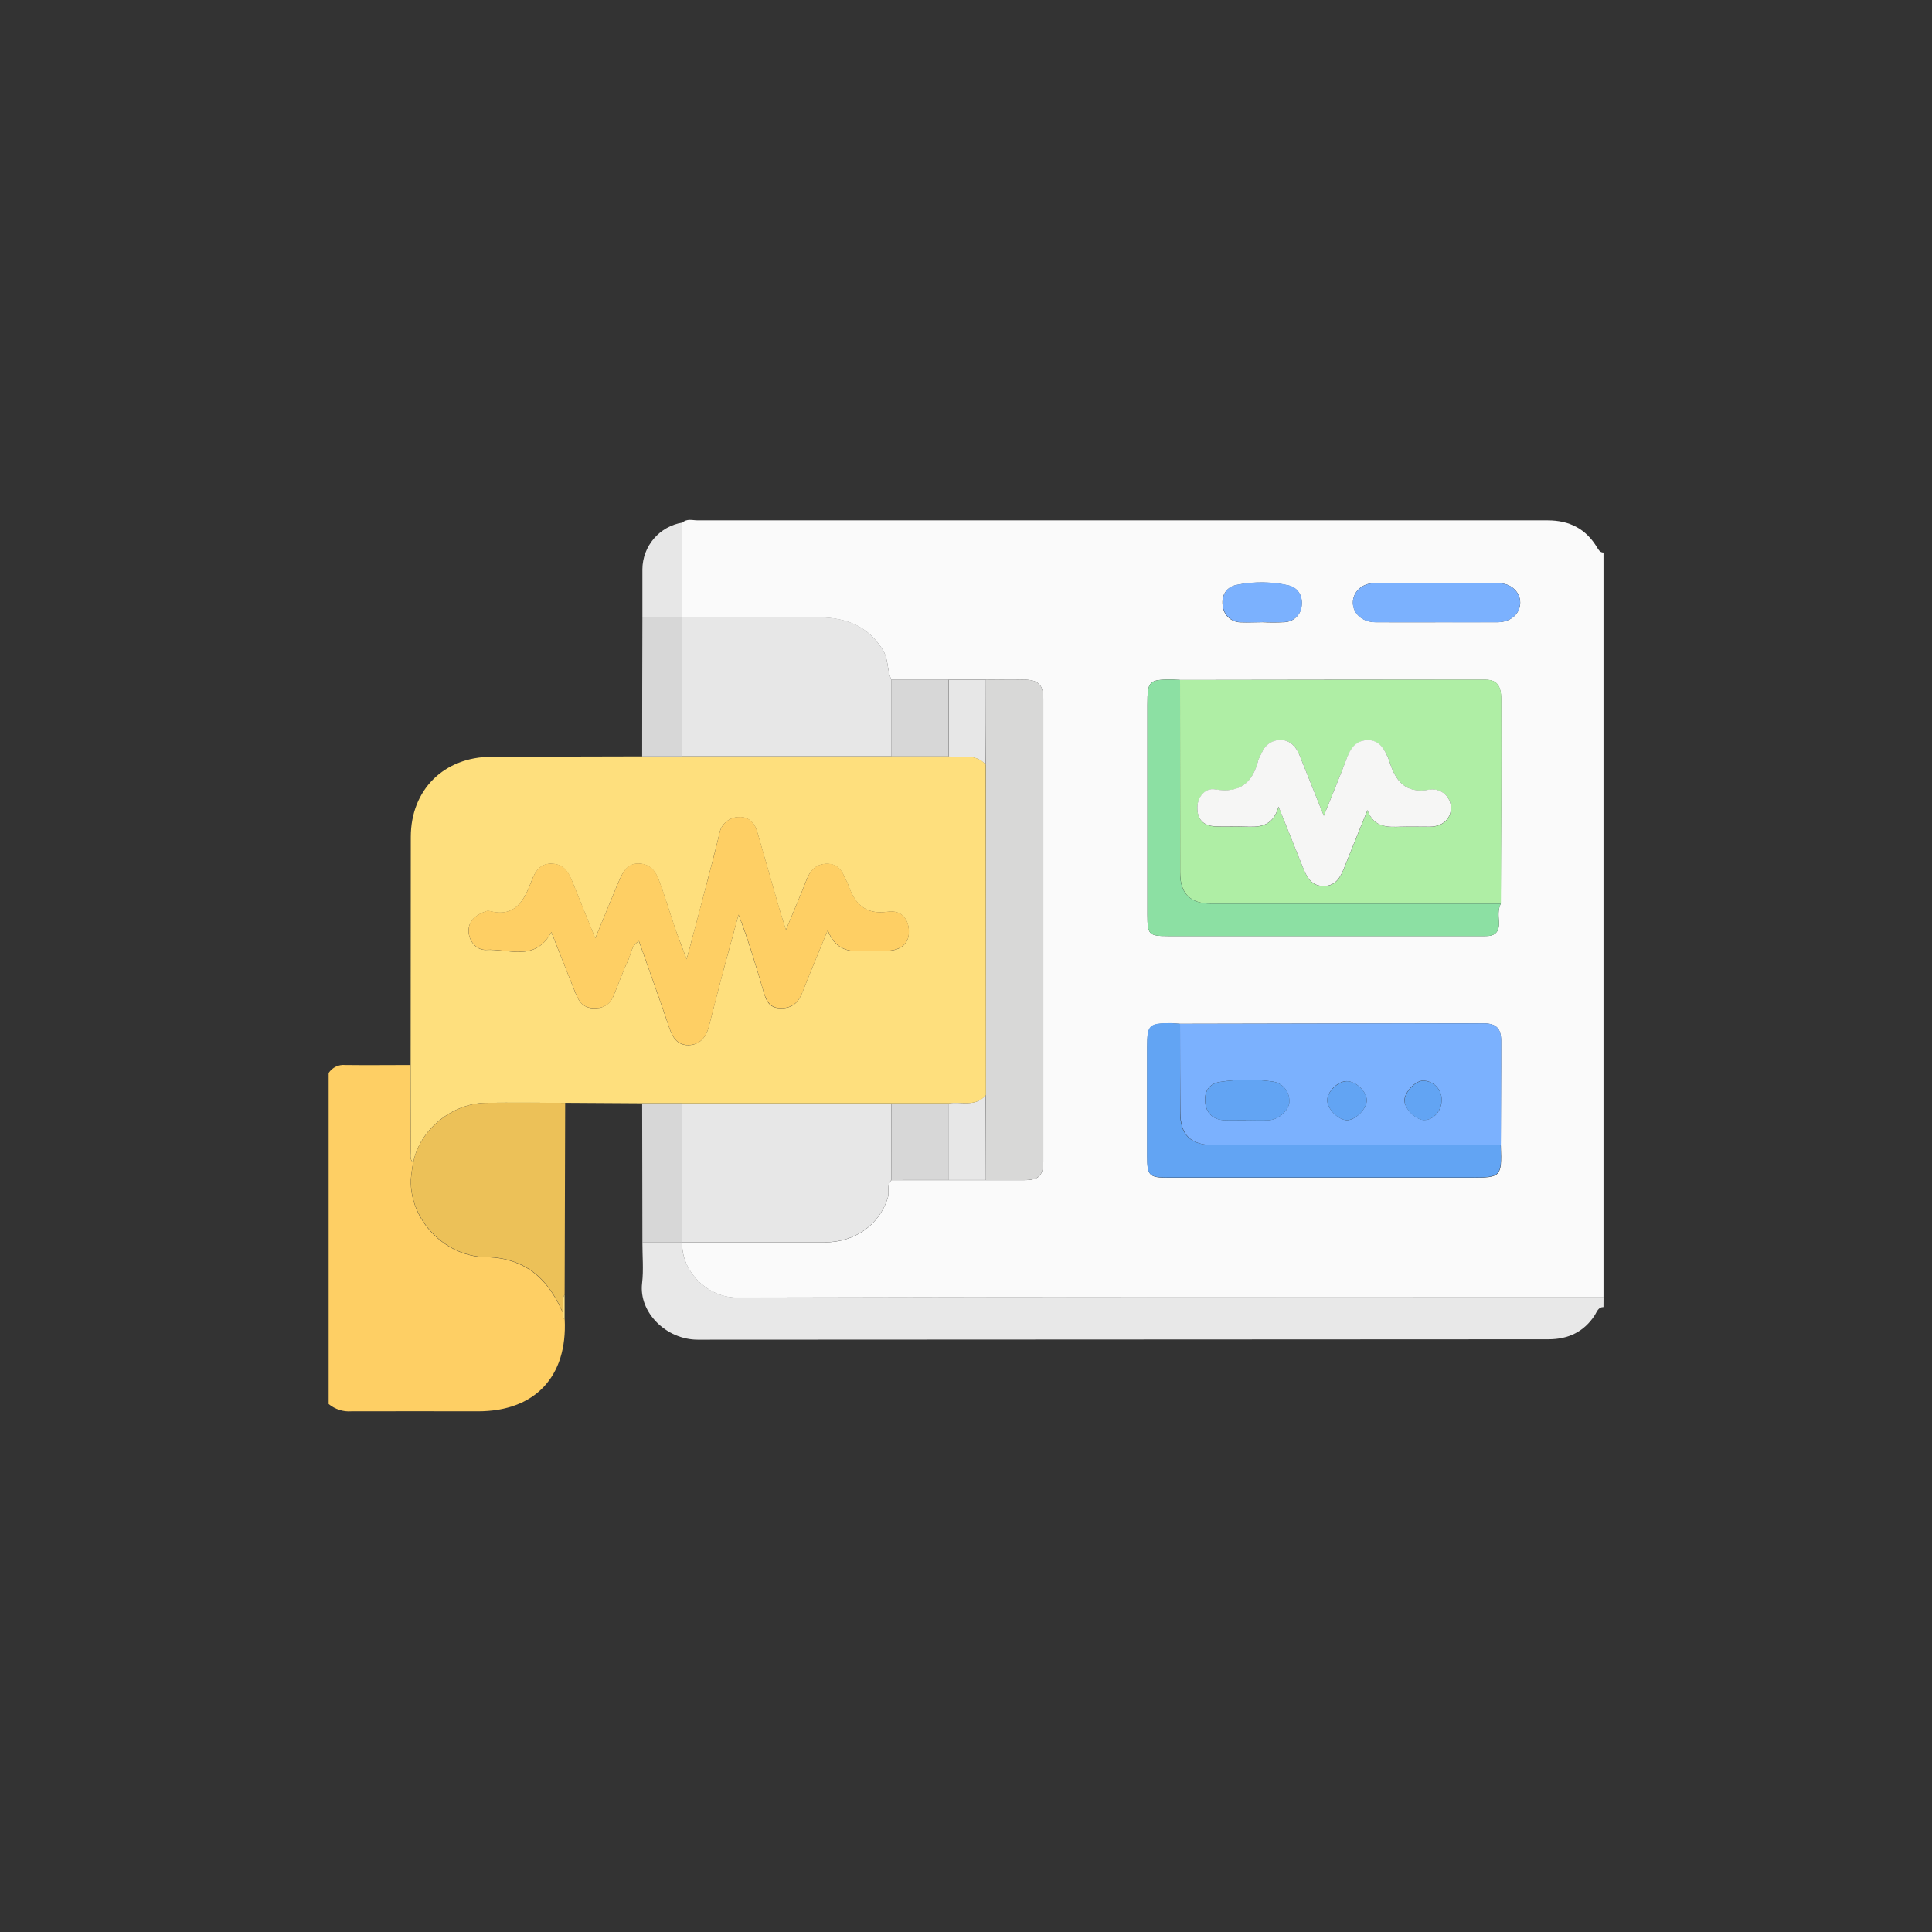
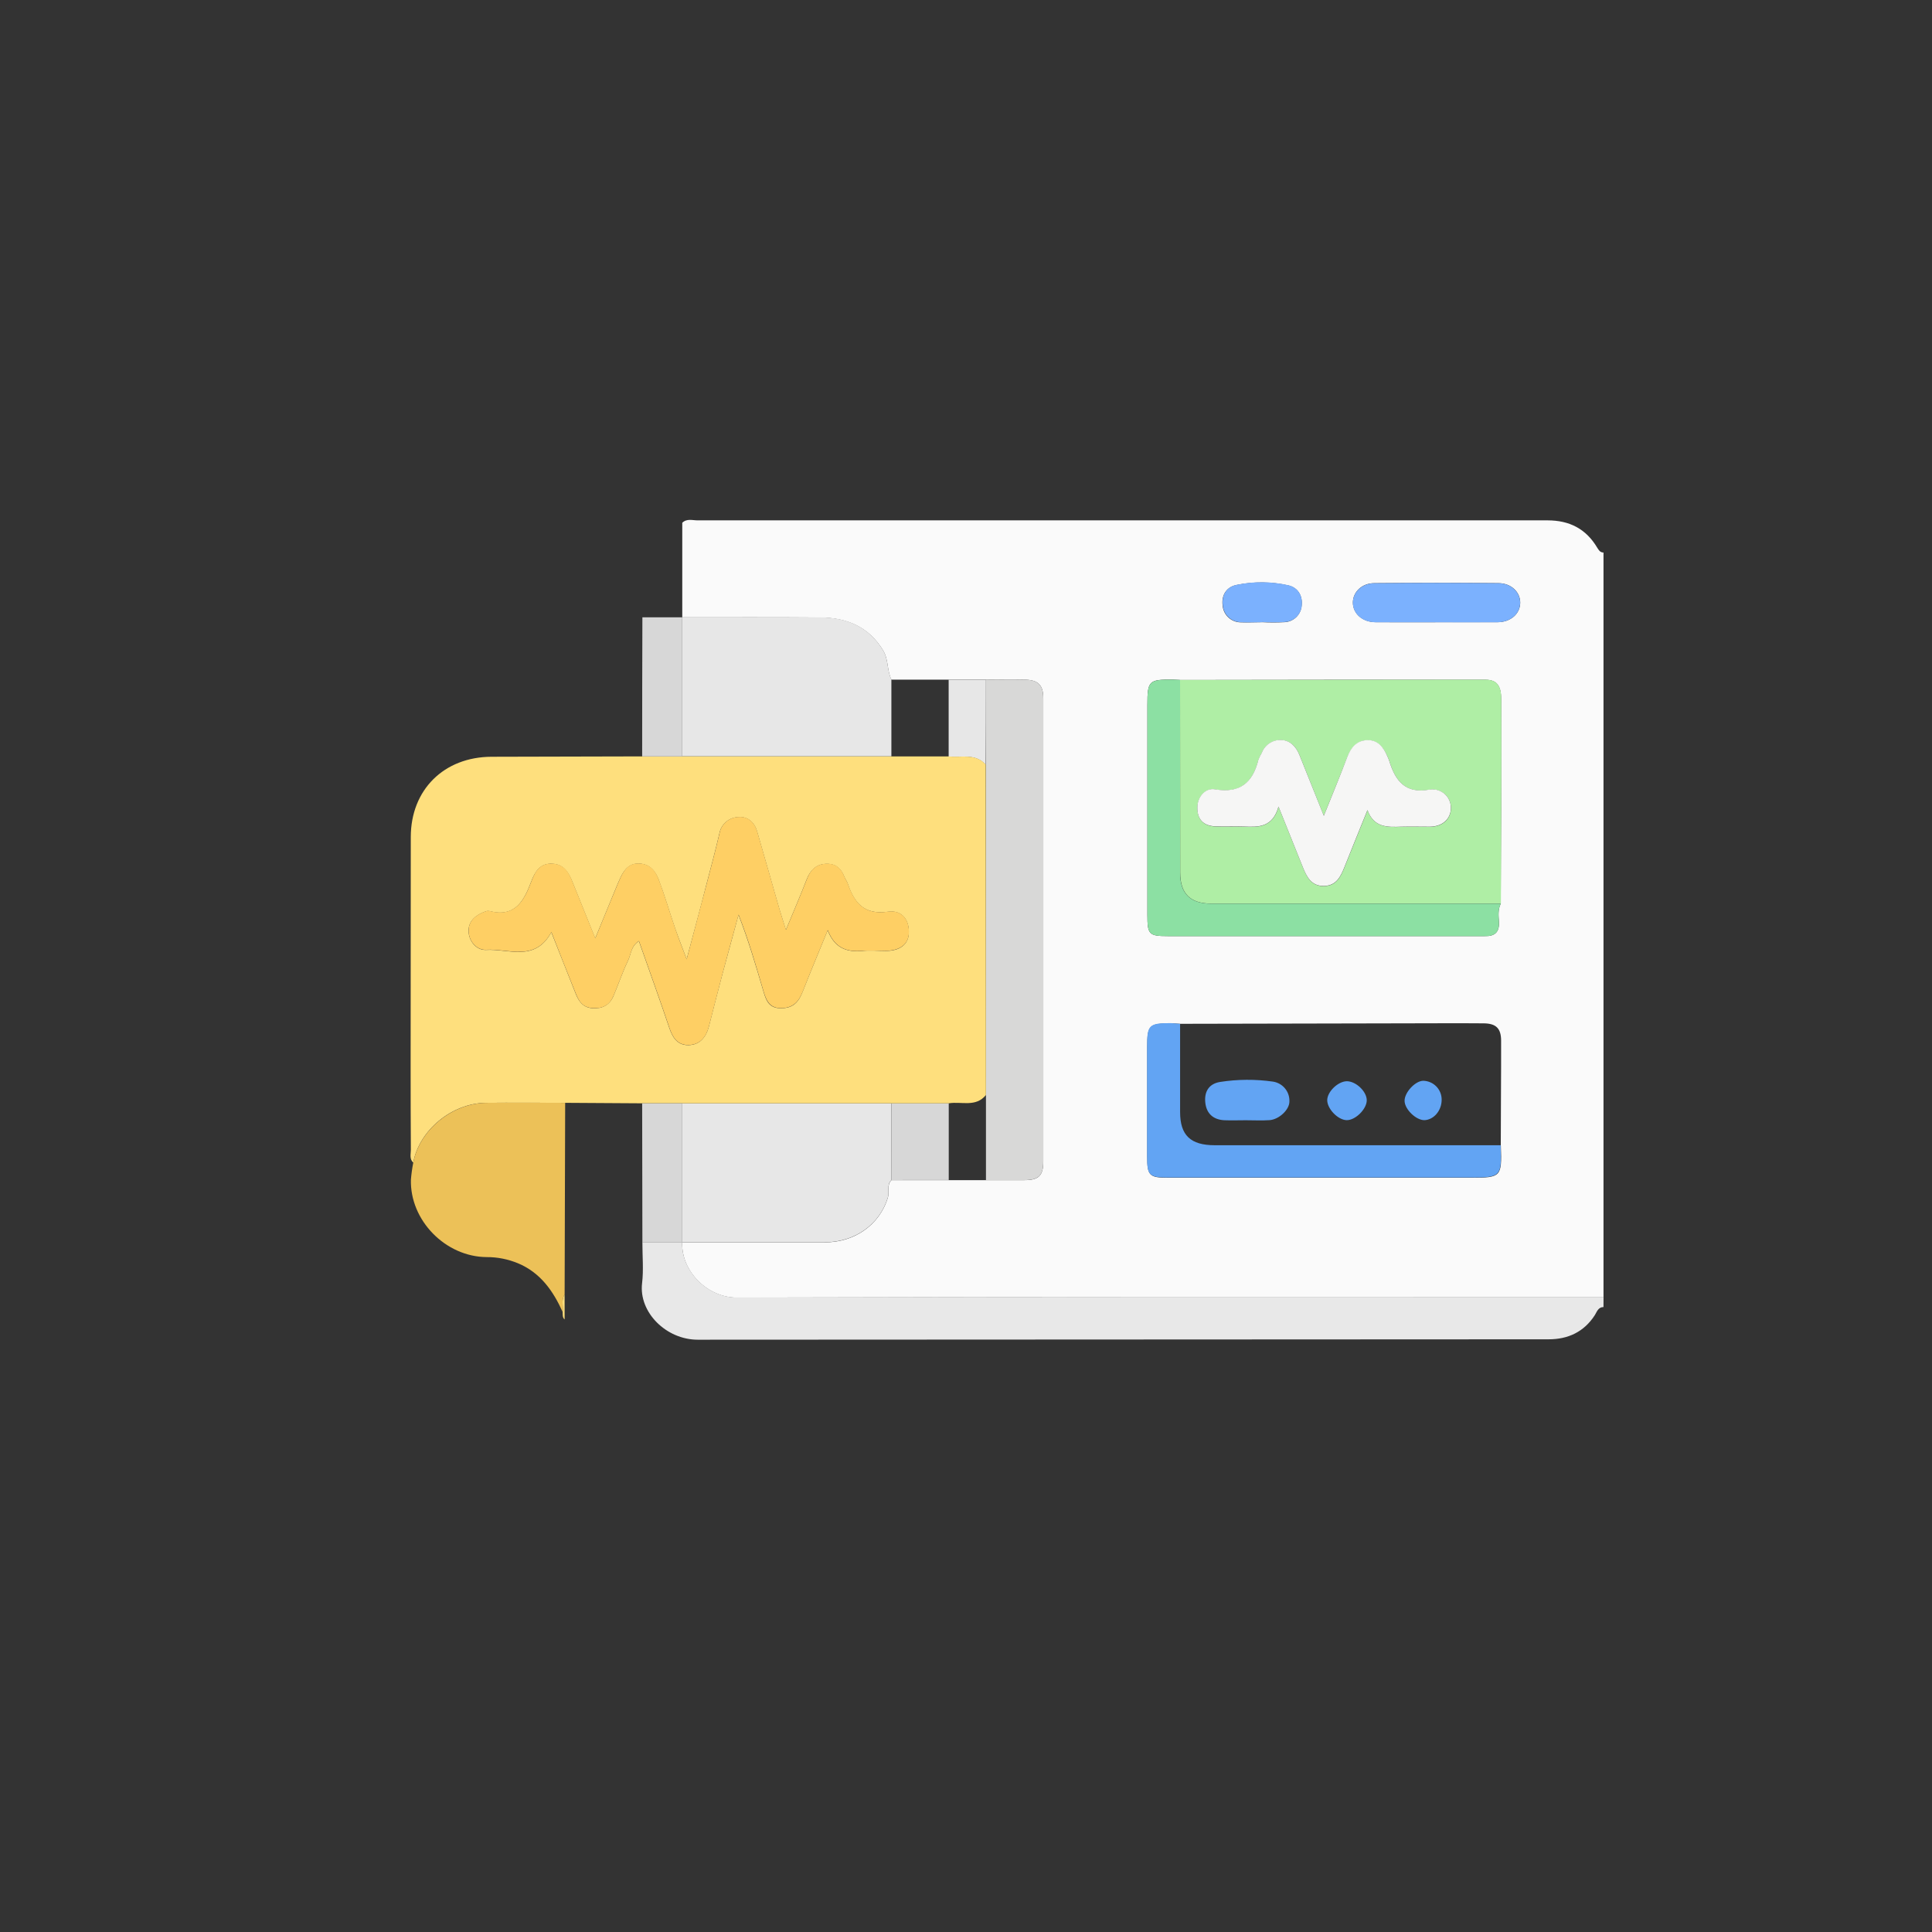
<svg xmlns="http://www.w3.org/2000/svg" width="100" height="100" viewBox="0 0 100 100" fill="none">
  <rect x="0" y="0" width="100" height="100" fill="#333333" stroke="none" />
  <path d="M82.997 28.599V67.137C68.041 67.137 53.084 67.12 38.128 67.164C36.609 67.164 35.249 65.789 35.311 64.305C37.769 64.305 40.229 64.305 42.687 64.305C44.262 64.305 45.524 63.382 45.954 62C46.047 61.696 45.88 61.347 46.139 61.084H51.034C51.699 61.084 52.366 61.084 53.031 61.084C53.762 61.084 53.999 60.85 54.001 60.126C54.001 52.136 54.001 44.145 54.001 36.155C54.001 35.455 53.741 35.192 53.031 35.178C52.366 35.166 51.701 35.178 51.034 35.178H49.1H46.139C45.902 34.702 46 34.147 45.708 33.664C44.96 32.433 43.817 31.972 42.462 31.962C40.079 31.943 37.697 31.953 35.314 31.953C35.314 30.323 35.314 28.691 35.314 27.059C35.55 26.827 35.845 26.935 36.112 26.934C43.539 26.934 50.969 26.934 58.4 26.934C65.636 26.934 72.873 26.934 80.109 26.934C81.233 26.934 82.094 27.374 82.67 28.345C82.748 28.467 82.817 28.599 82.997 28.599ZM77.68 59.277C77.68 57.474 77.702 55.667 77.697 53.869C77.697 53.226 77.434 52.973 76.791 52.968C75.416 52.956 74.04 52.968 72.665 52.968L61.075 52.992C60.925 52.983 60.776 52.971 60.626 52.97C59.473 52.97 59.38 53.057 59.38 54.207C59.38 56.095 59.38 57.986 59.38 59.88C59.38 60.848 59.492 60.96 60.451 60.96H76.16C77.688 60.96 77.74 60.905 77.685 59.353C77.69 59.323 77.68 59.301 77.68 59.277ZM61.078 35.192C60.949 35.192 60.822 35.175 60.693 35.175C59.464 35.165 59.389 35.24 59.389 36.483V47.367C59.389 48.366 59.471 48.452 60.435 48.452H76.595C76.681 48.452 76.767 48.452 76.853 48.452C77.358 48.469 77.614 48.258 77.584 47.721C77.565 47.405 77.525 47.077 77.678 46.774C77.678 45.166 77.695 43.559 77.699 41.96C77.699 40.032 77.699 38.103 77.699 36.174C77.699 35.486 77.461 35.184 76.889 35.184C71.623 35.181 66.354 35.185 61.082 35.196L61.078 35.192ZM74.293 32.205C75.364 32.205 76.435 32.205 77.508 32.205C78.195 32.205 78.682 31.768 78.687 31.194C78.687 30.652 78.233 30.191 77.566 30.184C75.424 30.164 73.282 30.164 71.138 30.184C70.473 30.184 70.018 30.659 70.026 31.201C70.037 31.773 70.53 32.201 71.206 32.205C72.239 32.211 73.267 32.208 74.296 32.208L74.293 32.205ZM65.328 32.205C65.713 32.224 66.1 32.224 66.485 32.205C66.715 32.195 66.933 32.1 67.097 31.939C67.261 31.778 67.359 31.562 67.374 31.333C67.427 30.833 67.18 30.417 66.686 30.301C65.807 30.103 64.896 30.094 64.013 30.276C63.497 30.372 63.214 30.791 63.282 31.331C63.298 31.571 63.405 31.796 63.581 31.96C63.757 32.123 63.989 32.214 64.23 32.213C64.601 32.227 64.967 32.205 65.331 32.205H65.328Z" fill="#FAFAFA" />
-   <path d="M29.229 68.294C29.372 71.263 27.682 73.049 24.742 73.049C22.557 73.049 20.372 73.04 18.189 73.049C17.762 73.082 17.338 72.946 17.01 72.671V55.538C17.102 55.397 17.23 55.284 17.382 55.211C17.533 55.138 17.702 55.108 17.869 55.124C18.995 55.139 20.121 55.124 21.249 55.124C21.249 56.59 21.249 58.055 21.261 59.521C21.261 59.745 21.179 59.994 21.385 60.183C21.327 60.475 21.287 60.77 21.263 61.067C21.204 63.171 23.047 65.062 25.179 65.077C25.735 65.075 26.285 65.183 26.798 65.395C27.966 65.882 28.621 66.824 29.119 67.919C29.131 68.044 29.105 68.191 29.229 68.294Z" fill="#FECF64" />
  <path d="M82.996 67.653C82.724 67.653 82.652 67.902 82.549 68.069C81.986 68.945 81.154 69.322 80.159 69.322C65.478 69.331 50.797 69.338 36.117 69.343C34.482 69.343 33.054 67.924 33.234 66.42C33.317 65.722 33.248 65.005 33.25 64.297H35.313C35.251 65.774 36.611 67.159 38.13 67.156C53.087 67.111 68.043 67.128 82.999 67.128L82.996 67.653Z" fill="#E8E8E8" />
  <path d="M61.08 35.196C66.352 35.189 71.624 35.184 76.896 35.18C77.468 35.18 77.704 35.481 77.706 36.17C77.713 38.099 77.713 40.028 77.706 41.957C77.706 43.564 77.692 45.172 77.687 46.77C72.692 46.77 67.698 46.77 62.705 46.77C61.606 46.77 61.087 46.255 61.087 45.163C61.084 41.842 61.081 38.519 61.08 35.196ZM68.52 42.225C68.055 41.061 67.661 40.069 67.259 39.076C67.087 38.642 66.777 38.324 66.317 38.307C66.099 38.299 65.884 38.36 65.703 38.481C65.522 38.603 65.384 38.778 65.309 38.983C65.242 39.092 65.184 39.207 65.137 39.327C64.847 40.513 64.181 41.084 62.889 40.862C62.373 40.774 61.981 41.274 61.976 41.804C61.976 42.416 62.283 42.756 62.918 42.78C63.411 42.801 63.906 42.772 64.4 42.791C65.141 42.818 65.87 42.84 66.179 41.759L67.432 44.883C67.638 45.399 67.883 45.887 68.55 45.864C69.175 45.844 69.397 45.374 69.595 44.879C69.985 43.896 70.386 42.918 70.783 41.938C71.115 42.853 71.825 42.816 72.538 42.797C73.031 42.78 73.526 42.797 74.02 42.797C74.656 42.787 75.082 42.411 75.101 41.857C75.107 41.717 75.081 41.576 75.026 41.447C74.972 41.317 74.889 41.201 74.784 41.107C74.678 41.013 74.554 40.944 74.419 40.904C74.284 40.864 74.142 40.854 74.003 40.876C72.737 41.102 72.227 40.422 71.91 39.39C71.883 39.309 71.851 39.23 71.814 39.153C71.61 38.696 71.309 38.306 70.783 38.316C70.257 38.326 69.923 38.704 69.727 39.212C69.365 40.16 68.971 41.104 68.52 42.225Z" fill="#AFEEA5" />
-   <path d="M61.08 52.992L72.67 52.968C74.046 52.968 75.421 52.968 76.796 52.968C77.439 52.968 77.7 53.226 77.702 53.869C77.702 55.67 77.692 57.479 77.685 59.277H62.894C61.632 59.277 61.097 58.761 61.096 57.558C61.086 56.036 61.081 54.514 61.08 52.992ZM64.479 57.977C64.888 57.977 65.297 58 65.703 57.977C66.205 57.943 66.757 57.427 66.734 56.992C66.739 56.75 66.657 56.515 66.501 56.329C66.346 56.144 66.129 56.021 65.89 55.983C64.978 55.852 64.05 55.858 63.14 56C62.55 56.098 62.316 56.526 62.382 57.085C62.447 57.644 62.808 57.958 63.379 57.982C63.753 57.998 64.114 57.986 64.479 57.984V57.977ZM69.712 55.957C69.246 55.957 68.698 56.499 68.698 56.949C68.698 57.4 69.261 57.957 69.696 57.981C70.131 58.005 70.755 57.396 70.743 56.941C70.731 56.485 70.174 55.959 69.712 55.964V55.957ZM74.62 56.918C74.623 56.661 74.523 56.412 74.343 56.228C74.164 56.043 73.918 55.937 73.66 55.933C73.241 55.933 72.669 56.561 72.693 56.985C72.717 57.41 73.305 57.982 73.724 57.972C74.219 57.965 74.627 57.48 74.62 56.925V56.918Z" fill="#7BB1FE" />
  <path d="M51.033 35.177C51.7 35.177 52.365 35.163 53.031 35.177C53.741 35.191 54 35.453 54 36.153C54 44.144 54 52.134 54 60.124C54 60.848 53.761 61.077 53.031 61.082C52.365 61.082 51.699 61.082 51.033 61.082V56.678C51.033 50.978 51.033 45.279 51.033 39.579C51.033 38.111 51.033 36.644 51.033 35.177Z" fill="#D8D8D7" />
  <path d="M46.137 61.078C45.876 61.34 46.048 61.684 45.952 61.995C45.529 63.37 44.267 64.295 42.685 64.3C40.227 64.3 37.767 64.3 35.309 64.3V57.109H46.134L46.137 61.078Z" fill="#E7E7E7" />
  <path d="M35.312 31.943C37.695 31.943 40.078 31.933 42.461 31.952C43.822 31.962 44.958 32.423 45.706 33.654C45.998 34.132 45.901 34.685 46.138 35.168V39.148H35.312V31.95V31.943Z" fill="#E7E7E7" />
  <path d="M61.08 35.196C61.08 38.519 61.08 41.843 61.08 45.166C61.08 46.25 61.596 46.772 62.698 46.774C67.691 46.774 72.685 46.774 77.68 46.774C77.525 47.077 77.565 47.405 77.584 47.721C77.615 48.258 77.359 48.469 76.853 48.452C76.767 48.452 76.681 48.452 76.595 48.452H60.436C59.471 48.452 59.389 48.366 59.389 47.367V36.487C59.389 35.244 59.464 35.168 60.694 35.178C60.831 35.178 60.951 35.191 61.08 35.196Z" fill="#8CE0A3" />
  <path d="M61.082 52.992C61.082 54.513 61.082 56.035 61.082 57.558C61.082 58.761 61.618 59.277 62.88 59.277H77.676C77.676 59.297 77.676 59.32 77.676 59.34C77.731 60.888 77.676 60.948 76.151 60.948H60.442C59.483 60.948 59.371 60.836 59.371 59.868C59.371 57.981 59.371 56.09 59.371 54.195C59.371 53.045 59.464 52.95 60.617 52.957C60.782 52.971 60.932 52.983 61.082 52.992Z" fill="#62A4F3" />
  <path d="M74.295 32.208C73.264 32.208 72.232 32.208 71.201 32.208C70.525 32.208 70.032 31.776 70.022 31.204C70.022 30.662 70.469 30.195 71.134 30.188C73.276 30.164 75.418 30.164 77.561 30.188C78.228 30.188 78.686 30.656 78.682 31.197C78.682 31.771 78.189 32.203 77.503 32.208C76.437 32.215 75.366 32.208 74.295 32.208Z" fill="#7BB1FE" />
-   <path d="M46.133 39.153V35.173H49.093C49.093 36.498 49.093 37.824 49.093 39.151L46.133 39.153Z" fill="#D7D7D7" />
  <path d="M46.137 61.079C46.137 59.755 46.137 58.431 46.137 57.107H49.107V61.077L46.137 61.079Z" fill="#D7D7D7" />
-   <path d="M33.25 31.952C33.25 31.12 33.25 30.288 33.25 29.457C33.256 28.878 33.466 28.319 33.843 27.878C34.221 27.438 34.741 27.145 35.313 27.05C35.313 28.683 35.313 30.314 35.313 31.945L33.25 31.952Z" fill="#E7E7E7" />
  <path d="M49.102 39.163C49.102 37.839 49.102 36.513 49.102 35.185H51.032C51.032 36.653 51.028 38.121 51.02 39.588C50.487 38.971 49.757 39.234 49.102 39.163Z" fill="#E7E7E7" />
-   <path d="M49.098 61.077V57.108C49.746 56.998 50.492 57.329 51.02 56.678L51.03 61.077H49.098Z" fill="#E7E7E7" />
  <path d="M65.33 32.205C64.966 32.205 64.6 32.227 64.239 32.205C63.998 32.206 63.767 32.115 63.59 31.951C63.414 31.787 63.308 31.562 63.291 31.323C63.223 30.778 63.506 30.363 64.022 30.267C64.905 30.086 65.816 30.094 66.695 30.293C67.182 30.412 67.429 30.828 67.383 31.324C67.369 31.554 67.27 31.77 67.106 31.931C66.942 32.092 66.724 32.186 66.494 32.196C66.109 32.216 65.723 32.216 65.337 32.196L65.33 32.205Z" fill="#7BB1FE" />
  <path d="M51.032 56.678C50.504 57.329 49.758 56.997 49.11 57.107H35.312H33.237L29.251 57.082C27.884 57.082 26.516 57.068 25.147 57.082C23.384 57.102 21.699 58.498 21.389 60.176C21.183 59.987 21.267 59.738 21.266 59.514C21.255 58.048 21.255 56.592 21.254 55.117C21.254 51.187 21.256 47.257 21.262 43.327C21.262 40.877 22.981 39.177 25.443 39.17L33.237 39.151H49.101C49.756 39.23 50.487 38.967 51.023 39.576C51.029 45.278 51.032 50.978 51.032 56.678ZM35.541 49.65C35.3 49.007 35.106 48.52 34.934 48.025C34.649 47.195 34.405 46.349 34.092 45.529C33.932 45.108 33.666 44.744 33.129 44.701C32.593 44.658 32.316 44.998 32.115 45.424C32.005 45.657 31.91 45.895 31.812 46.133C31.498 46.891 31.187 47.651 30.808 48.569C30.373 47.492 30.006 46.588 29.643 45.682C29.445 45.189 29.21 44.74 28.591 44.706C27.972 44.671 27.7 45.098 27.506 45.608C27.128 46.609 26.674 47.513 25.326 47.156C25.262 47.145 25.196 47.151 25.135 47.174C24.654 47.346 24.259 47.645 24.252 48.165C24.252 48.72 24.668 49.196 25.161 49.167C26.315 49.096 27.69 49.815 28.536 48.251C28.986 49.392 29.395 50.427 29.806 51.453C29.964 51.84 30.181 52.156 30.681 52.187C31.181 52.218 31.555 52.016 31.752 51.555C32.01 50.944 32.221 50.312 32.509 49.715C32.662 49.395 32.655 48.968 33.069 48.713C33.605 50.236 34.137 51.704 34.635 53.183C34.807 53.699 35.058 54.108 35.641 54.096C36.224 54.084 36.548 53.681 36.691 53.133C36.92 52.244 37.142 51.352 37.379 50.465C37.656 49.433 37.943 48.388 38.225 47.35C38.74 48.673 39.122 49.982 39.507 51.287C39.643 51.744 39.772 52.187 40.415 52.187C41.058 52.187 41.334 51.866 41.542 51.338C41.947 50.307 42.376 49.287 42.84 48.151C43.196 49.078 43.829 49.297 44.639 49.218C45.043 49.179 45.455 49.218 45.863 49.218C46.585 49.218 47.013 48.875 47.04 48.314C47.073 47.616 46.686 47.087 45.957 47.193C44.718 47.365 44.214 46.727 43.877 45.734C43.836 45.612 43.753 45.507 43.705 45.39C43.533 44.94 43.236 44.684 42.732 44.713C42.228 44.742 41.938 45.056 41.757 45.51C41.436 46.341 41.082 47.157 40.678 48.134C40.533 47.666 40.428 47.352 40.334 47.033C39.949 45.698 39.574 44.36 39.184 43.026C39.05 42.567 38.704 42.26 38.245 42.292C38.006 42.294 37.775 42.378 37.592 42.53C37.408 42.683 37.283 42.895 37.238 43.129C37.032 44.023 36.791 44.91 36.559 45.799C36.248 47.033 35.904 48.275 35.541 49.65Z" fill="#FEDF7D" />
  <path d="M35.313 39.153H33.238C33.238 36.753 33.242 34.353 33.25 31.953H35.313V39.153Z" fill="#D7D7D7" />
  <path d="M21.391 60.176C21.7 58.505 23.385 57.109 25.149 57.082C26.524 57.064 27.886 57.082 29.253 57.082C29.244 60.392 29.235 63.7 29.225 67.008C29.038 67.291 29.168 67.609 29.125 67.909C28.627 66.814 27.972 65.871 26.805 65.385C26.291 65.173 25.741 65.064 25.185 65.067C23.053 65.051 21.21 63.16 21.269 61.056C21.293 60.761 21.334 60.467 21.391 60.176Z" fill="#ECC158" />
  <path d="M33.238 57.111H35.313V64.302H33.25C33.247 61.904 33.243 59.507 33.238 57.111Z" fill="#D7D7D7" />
  <path d="M29.124 67.912C29.167 67.613 29.036 67.295 29.224 67.011V68.294C29.105 68.191 29.131 68.044 29.124 67.912Z" fill="#FEDF7D" />
  <path d="M68.521 42.225C68.971 41.104 69.365 40.162 69.724 39.203C69.917 38.687 70.23 38.319 70.78 38.307C71.33 38.295 71.612 38.687 71.811 39.144C71.848 39.221 71.88 39.301 71.907 39.382C72.224 40.413 72.734 41.101 74 40.867C74.139 40.846 74.281 40.855 74.416 40.895C74.551 40.935 74.675 41.005 74.781 41.099C74.885 41.192 74.969 41.308 75.023 41.438C75.078 41.568 75.104 41.708 75.098 41.849C75.079 42.402 74.653 42.779 74.017 42.789C73.523 42.789 73.028 42.777 72.535 42.789C71.822 42.813 71.112 42.849 70.78 41.929C70.383 42.909 69.982 43.887 69.592 44.871C69.394 45.366 69.172 45.835 68.547 45.856C67.88 45.878 67.635 45.39 67.429 44.874L66.176 41.751C65.867 42.834 65.144 42.811 64.397 42.782C63.903 42.763 63.408 42.792 62.915 42.772C62.28 42.748 61.968 42.407 61.973 41.795C61.973 41.266 62.37 40.764 62.886 40.853C64.178 41.075 64.844 40.509 65.134 39.318C65.181 39.199 65.239 39.084 65.306 38.974C65.381 38.77 65.519 38.594 65.7 38.473C65.881 38.351 66.096 38.29 66.314 38.299C66.774 38.316 67.084 38.642 67.255 39.067C67.656 40.069 68.052 41.054 68.521 42.225Z" fill="#F6F6F5" />
  <path d="M64.48 57.984C64.115 57.984 63.749 57.998 63.385 57.984C62.814 57.96 62.453 57.652 62.388 57.087C62.322 56.521 62.559 56.1 63.146 56.002C64.056 55.86 64.984 55.854 65.896 55.985C66.135 56.023 66.352 56.146 66.507 56.331C66.663 56.517 66.745 56.752 66.74 56.994C66.756 57.429 66.204 57.945 65.709 57.979C65.301 58.007 64.889 57.984 64.48 57.984Z" fill="#62A4F3" />
  <path d="M69.712 55.964C70.174 55.964 70.733 56.48 70.743 56.939C70.753 57.398 70.152 57.994 69.696 57.979C69.24 57.963 68.697 57.386 68.697 56.947C68.697 56.509 69.254 55.969 69.712 55.964Z" fill="#62A4F3" />
  <path d="M74.62 56.925C74.62 57.48 74.219 57.957 73.733 57.979C73.305 57.989 72.717 57.432 72.701 56.992C72.686 56.552 73.25 55.944 73.669 55.94C73.925 55.947 74.169 56.053 74.347 56.238C74.525 56.422 74.623 56.669 74.62 56.925Z" fill="#62A4F3" />
  <path d="M35.542 49.65C35.91 48.263 36.24 47.028 36.563 45.792C36.795 44.904 37.036 44.017 37.242 43.123C37.287 42.888 37.412 42.676 37.596 42.523C37.78 42.371 38.011 42.287 38.249 42.285C38.709 42.253 39.054 42.56 39.188 43.019C39.578 44.353 39.953 45.691 40.338 47.027C40.429 47.345 40.534 47.659 40.682 48.127C41.086 47.15 41.44 46.334 41.762 45.504C41.942 45.041 42.219 44.737 42.736 44.706C43.254 44.675 43.539 44.933 43.709 45.383C43.756 45.504 43.838 45.608 43.881 45.727C44.225 46.721 44.722 47.367 45.961 47.187C46.69 47.08 47.077 47.609 47.044 48.307C47.017 48.87 46.589 49.203 45.867 49.212C45.459 49.212 45.047 49.181 44.643 49.212C43.833 49.291 43.2 49.071 42.845 48.144C42.38 49.28 41.951 50.3 41.547 51.331C41.339 51.859 41.041 52.181 40.419 52.181C39.797 52.181 39.647 51.737 39.511 51.28C39.126 49.975 38.75 48.667 38.229 47.343C37.947 48.374 37.66 49.418 37.383 50.458C37.148 51.345 36.926 52.237 36.695 53.126C36.553 53.674 36.24 54.078 35.645 54.089C35.05 54.099 34.811 53.69 34.639 53.176C34.141 51.696 33.608 50.228 33.073 48.706C32.659 48.961 32.666 49.394 32.513 49.708C32.226 50.305 32.014 50.938 31.756 51.548C31.559 52.016 31.21 52.213 30.685 52.181C30.161 52.148 29.968 51.837 29.81 51.447C29.391 50.415 28.99 49.383 28.54 48.244C27.694 49.808 26.319 49.09 25.165 49.16C24.672 49.191 24.249 48.713 24.256 48.158C24.256 47.642 24.658 47.331 25.14 47.168C25.2 47.145 25.266 47.138 25.33 47.149C26.678 47.503 27.132 46.599 27.51 45.602C27.704 45.086 27.957 44.666 28.595 44.699C29.233 44.732 29.454 45.182 29.647 45.675C30.01 46.581 30.378 47.486 30.813 48.562C31.191 47.644 31.5 46.884 31.817 46.126C31.915 45.889 32.009 45.65 32.119 45.417C32.32 44.991 32.573 44.647 33.133 44.694C33.694 44.74 33.936 45.101 34.096 45.522C34.409 46.342 34.653 47.188 34.938 48.019C35.107 48.526 35.301 49.012 35.542 49.65Z" fill="#FECF64" />
</svg>